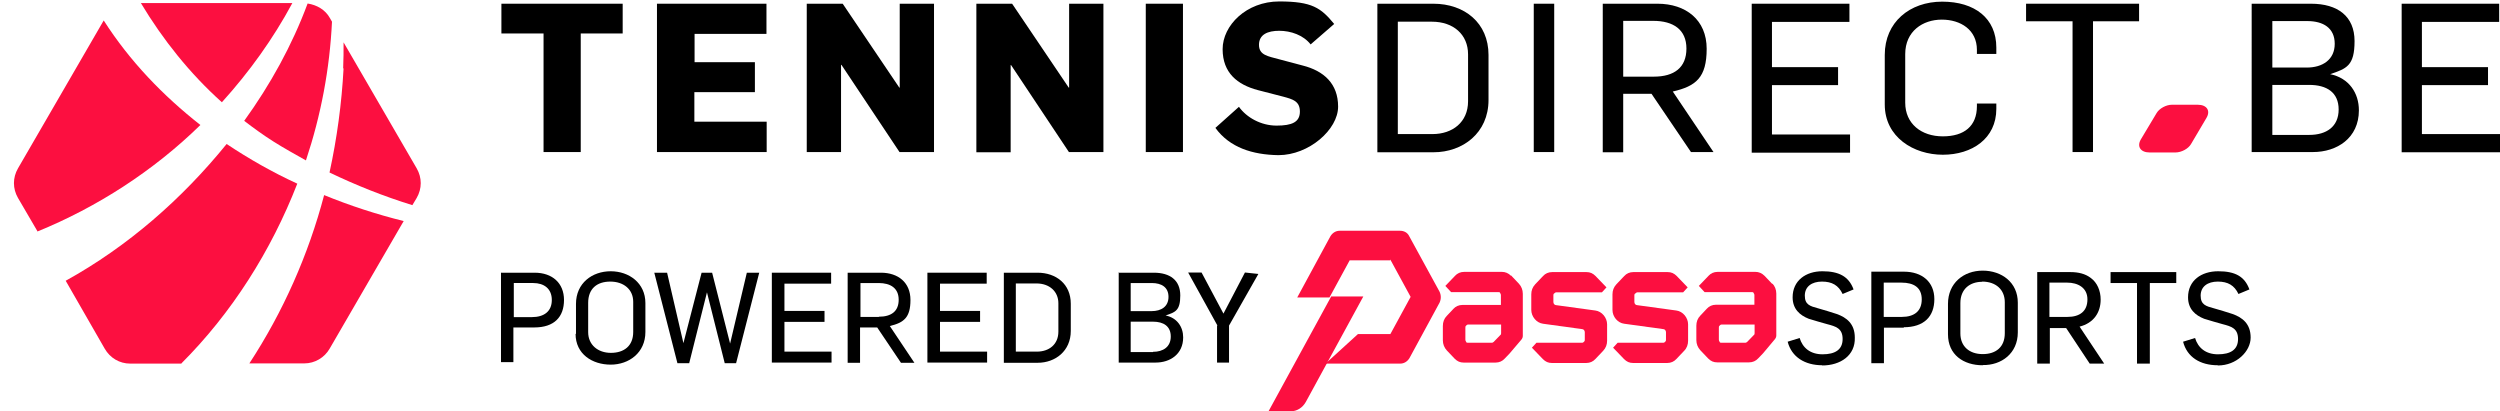
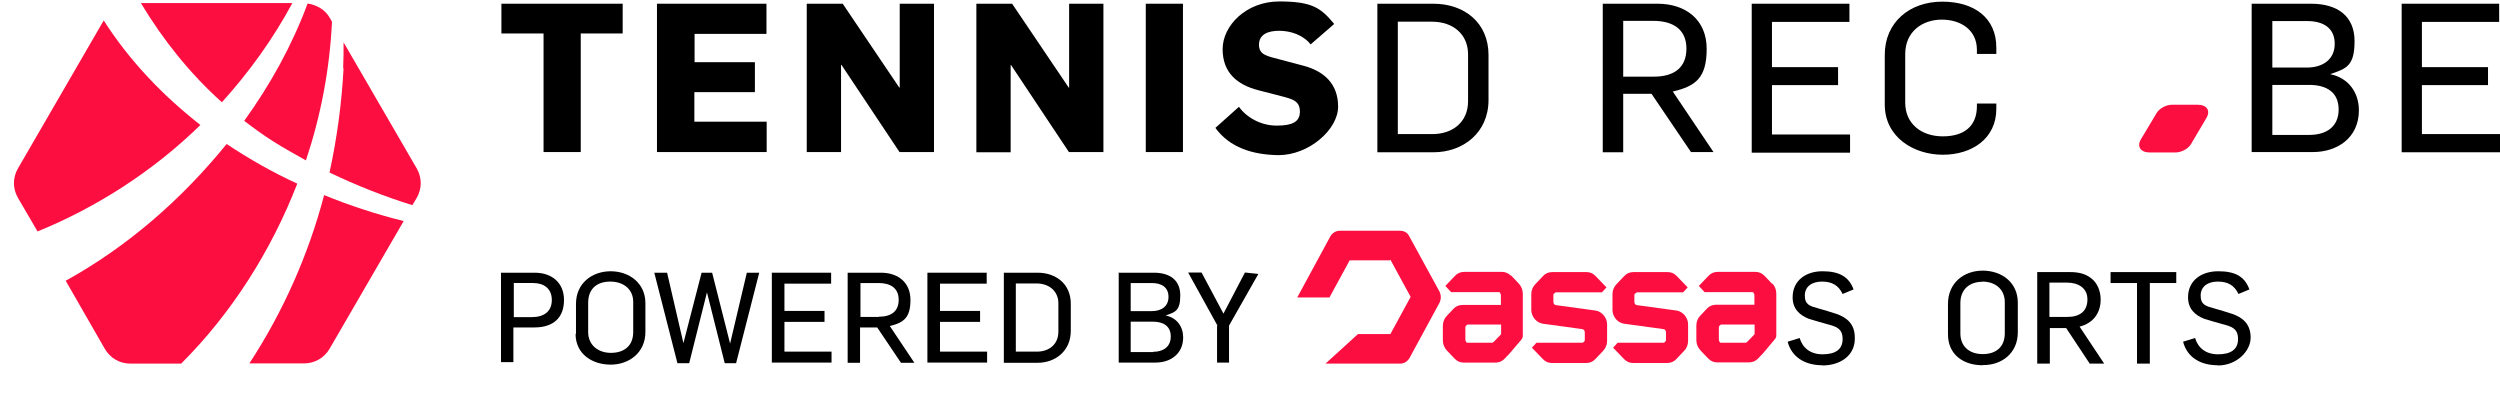
<svg xmlns="http://www.w3.org/2000/svg" id="Laag_1" version="1.1" viewBox="0 0 1210.1 199.1">
  <defs>
    <style>
      .st0 {
        fill: #fc0f40;
      }
    </style>
  </defs>
  <g id="basis_hexagon_en_pbp">
-     <path class="st0" d="M68.2,1.5c10.7,17.8,23.7,34.1,39.2,48,13.3-14.7,24.8-30.7,34.1-48h-73.3Z" />
+     <path class="st0" d="M68.2,1.5c10.7,17.8,23.7,34.1,39.2,48,13.3-14.7,24.8-30.7,34.1-48h-73.3" />
    <path class="st0" d="M148.1,77.6c7.3-21.9,11.5-44.3,12.6-67.1l-1.1-1.9c-2.2-3.9-6.2-6.2-10.7-6.9-7.5,20.2-18,39.2-30.7,56.8,4.6,3.5,9.1,6.8,14,9.9,5.2,3.3,10.5,6.2,15.8,9.2h0Z" />
    <path class="st0" d="M166.3,33.1c-.9,16.9-3.2,33.9-6.8,50.4,12.9,6.2,26.2,11.5,40.1,15.8l2.1-3.5c2.6-4.5,2.6-9.8,0-14.3l-35.4-61c0,4.2,0,8.3-.2,12.6h.2,0Z" />
    <path class="st0" d="M18,112.1c29-11.8,56.3-29.4,79-51.6-18.1-14.2-34.2-30.9-46.8-50.6L8.7,81.5c-2.6,4.5-2.6,9.8,0,14.3l9.4,16.1h0v.2h0Z" />
    <path class="st0" d="M156.9,94.4c-7.6,28.9-19.9,56.6-36.2,81.5h26.6c5.1,0,9.8-2.8,12.3-7.2l35.8-61.7c-13.3-3.3-26.1-7.5-38.6-12.6h.2-.1Z" />
    <path class="st0" d="M87.8,175.9c24.4-24.4,43.4-54.4,56.1-87-12-5.5-23.4-12-34.2-19.2-21.6,26.6-47.7,49.5-77.9,66.2l18.9,32.9c2.6,4.5,7.2,7.2,12.3,7.2h24.9,0Z" />
    <path d="M882.1,176.8c-8.5,0-14.9-4-16.8-11.4l5.8-1.8c1.4,4.7,5.1,7.9,11.1,7.9s9.7-2.2,9.7-7.4-3.3-6.1-7.5-7.2c-1.4-.4-7.5-2.1-8.9-2.6-4.3-1.7-7.8-4.7-7.8-10.4,0-8.1,6.4-12.6,14.4-12.6s12.8,2.5,15.1,8.8l-5.3,2.2c-2-4.2-5.1-6-10-6s-8.3,2.4-8.3,6.8,2.6,5.1,6.3,6.1c1.4.4,7.6,2.2,9.2,2.8,4.7,1.7,8.7,4.7,8.7,11.4.3,8.6-6.9,13.5-15.8,13.5" />
-     <path d="M920.4,136.8h-8.6v16.6h8.7c6.1,0,9.7-2.8,9.7-8.5s-3.8-8.1-9.8-8.1M921.6,158.6h-9.7v17.2h-6.1v-44.3h15.8c8.7,0,14.7,4.9,14.7,13.3s-5,13.6-14.9,13.6" />
    <path d="M959.5,136.4c-6,0-10.6,3.5-10.6,10.3v14.7c0,6.3,4.4,10,10.8,10s10.7-3.4,10.7-10.1v-15c0-6.1-4.3-10-11-10M959.7,176.8c-9.3,0-16.8-5.1-16.8-15v-14.7c0-10.1,7.6-16.1,16.8-16.1s17,5.7,17,15.5v14.4c0,10.1-7.9,16-17,15.8" />
    <path d="M1000.6,136.8h-8.6v16.6h8.7c6.1,0,9.7-2.8,9.7-8.5s-4.7-8.1-9.8-8.1M1011.5,176l-11.4-17.2h-7.9v17.2h-6.1v-44.3h16c3.9,0,7.3.8,10,2.9,3,2.2,4.7,6.1,4.7,10.4,0,6.4-3.5,11.4-10.2,13.1l11.9,17.9h-7Z" />
    <polygon points="1040.6 137 1040.6 176 1034.4 176 1034.4 137 1021.6 137 1021.6 131.7 1053.4 131.7 1053.4 137 1040.6 137" />
    <path d="M1073.5,176.8c-8.6,0-14.9-4-16.8-11.4l5.8-1.8c1.4,4.7,5.1,7.9,11.1,7.9s9.7-2.2,9.7-7.4-3.3-6.1-7.5-7.2c-1.4-.4-7.5-2.1-8.9-2.6-4.3-1.7-7.8-4.7-7.8-10.4,0-8.1,6.4-12.6,14.6-12.6s12.8,2.5,15.1,8.8l-5.3,2.2c-2-4.2-5.1-6-10-6s-8.3,2.4-8.3,6.8,2.6,5.1,6.3,6.1c1.4.4,7.6,2.2,9.2,2.8,4.7,1.7,8.7,4.7,8.7,11.4s-6.9,13.5-15.8,13.5" />
    <path class="st0" d="M731.4,133.5c-1.3-1.3-2.8-1.9-4.4-1.9h-18.3c-1.8,0-3.3.7-4.4,1.9l-4.7,4.9,2.8,3h22.9c.4,0,.7,0,.8.4h0c.3.4.4.7.4,1.1v4.7h-18.6c-1.8,0-3.3.7-4.4,1.9l-3.2,3.4c-1.3,1.3-1.9,3-1.9,4.9v6.9c0,1.9.7,3.6,1.9,4.9l3.8,4c1.3,1.3,2.6,1.9,4.4,1.9h15.4c1.8,0,3.3-.7,4.4-1.9l2.4-2.5,5.7-6.7c.4-.5.7-1.1.7-1.8v-20.4c0-1.9-.7-3.6-1.9-4.9l-3.8-4h0v.2h0ZM726.6,157v4.2c0,.4,0,.7-.4,1l-3.2,3.3c-.3.3-.7.4-.8.4h-11.7c-.4,0-.7,0-.8-.4h0c-.3-.4-.4-.7-.4-1.1v-5.8c0-.4,0-.7.4-1h0c.3-.4.7-.5.8-.5h16.2,0Z" />
    <path class="st0" d="M857.9,137.5l-3.8-4c-1.3-1.3-2.8-1.9-4.4-1.9h-18.3c-1.8,0-3.3.7-4.4,1.9l-4.7,4.9,2.8,3h22.9c.4,0,.7,0,.8.4h0c.3.4.4.7.4,1v4.7h-18.6c-1.8,0-3.3.7-4.4,1.9l-3.2,3.4c-1.3,1.3-1.9,3-1.9,4.9v6.9c0,1.9.7,3.6,1.9,4.9l3.8,4c1.3,1.3,2.6,1.9,4.4,1.9h15.4c1.8,0,3.3-.7,4.4-1.9l2.4-2.5,5.7-6.8c.4-.5.7-1.1.7-1.8v-20.3c0-1.9-.7-3.6-1.9-4.9M849.3,157v4.2c0,.4,0,.7-.4,1l-3.2,3.3c-.3.3-.7.4-.8.4h-11.7c-.4,0-.7,0-.8-.4h0c-.3-.4-.4-.7-.4-1.1v-5.8c0-.4,0-.7.4-1h0c.3-.4.7-.5.8-.5h16.2,0Z" />
    <path class="st0" d="M752.4,142h0c.3-.4.7-.5.8-.5h22.2l2.2-2.4-5.3-5.5c-1.3-1.3-2.6-1.9-4.4-1.9h-16.6c-1.8,0-3.3.7-4.4,1.9l-3.8,4c-1.3,1.4-1.9,3-1.9,4.9v7.5c0,3.2,2.5,6.3,5.7,6.7l18.9,2.6c.7,0,1.3.7,1.3,1.5v3.6c0,.4,0,.7-.4,1h0c-.3.4-.7.5-.8.5h-22.2l-2.2,2.4,5.3,5.5c1.3,1.3,2.6,1.9,4.4,1.9h16.6c1.8,0,3.3-.7,4.4-1.9l3.8-4c1.3-1.4,1.9-3,1.9-4.9v-7.9c0-3.2-2.5-6.3-5.7-6.7l-19-2.6c-.7,0-1.3-.7-1.3-1.5v-3.2c0-.4,0-.7.4-1" />
    <path class="st0" d="M791.7,142h0c.3-.4.7-.5.8-.5h22.2l2.2-2.4-5.3-5.5c-1.3-1.3-2.6-1.9-4.4-1.9h-16.6c-1.8,0-3.3.7-4.4,1.9l-3.8,4c-1.3,1.4-1.9,3-1.9,4.9v7.5c0,3.3,2.5,6.3,5.7,6.7l18.9,2.6c.7,0,1.3.7,1.3,1.5v3.6c0,.4,0,.7-.4,1h0c-.3.4-.7.5-.8.5h-22.2l-2.2,2.4,5.3,5.5c1.3,1.3,2.6,1.9,4.4,1.9h16.5c1.8,0,3.3-.7,4.4-1.9l3.8-4c1.3-1.3,1.9-3,1.9-4.9v-7.9c0-3.2-2.5-6.3-5.7-6.7l-19-2.6c-.7,0-1.3-.7-1.3-1.5v-3.2c0-.4,0-.7.5-1" />
    <path class="st0" d="M673,125.7l9.8,18-9.8,18h-15.7l-15.7,14.3h36.2c1.8,0,3.4-1,4.4-2.6l14.6-26.9c.8-1.7.8-3.6,0-5.3l-14.7-26.9c-.8-1.7-2.5-2.6-4.4-2.6h-29.3c-1.8,0-3.4,1-4.4,2.6l-16.1,29.7h15.6l9.8-18h19.6v-.3h.1Z" />
-     <path class="st0" d="M644.3,143.6l-30.3,55.5h10.7c3,0,5.8-1.7,7.4-4.6l27.8-51h-15.7,0Z" />
    <path d="M242.6,132h16.2c8.5,0,14.2,5,14.2,13.2s-4.7,13.3-14.4,13.3h-10.1v16.8h-6v-43.6h0v.2h0ZM257.4,153.5c6,0,9.7-2.8,9.7-8.3s-3.8-8.2-9-8.2h-9.4v16.5h8.8-.1Z" />
    <path d="M278.8,161.5v-14.4c0-10.1,7.9-15.8,16.8-15.8s16.8,5.7,16.8,15.4v14c0,10-7.9,15.8-16.8,15.8s-17-5.1-17-14.9h.2ZM306.5,160.7v-14.6c0-6.1-4.7-9.8-11.1-9.8s-10.7,3.4-10.7,10.3v14.2c0,6.1,4.7,10,11,10s10.8-3.3,10.8-10.1h0Z" />
    <path d="M316.8,132h6.1l7.9,34.1h0l8.8-34.1h5.1l8.7,34.3h0l8.1-34.3h6l-11.2,43.8h-5.5l-8.6-34.3h0l-8.6,34.3h-5.7l-11.2-43.8h.1Z" />
    <path d="M373.7,132h28.6v5.3h-22.6v13.2h19.4v5.3h-19.4v14.4h22.8v5.3h-28.9v-43.7h0v.2h.1Z" />
    <path d="M410.4,132h16c8.3,0,14.3,4.7,14.3,13.2s-3.2,11-10,12.6l11.9,17.8h-6.5l-11.5-17.1h-8.3v17.1h-6v-43.6h.1ZM425.4,153.3c6,0,9.6-2.6,9.6-8.2s-3.9-8.1-9.7-8.1h-8.8v16.4h8.9Z" />
    <path d="M449,132h28.6v5.3h-22.6v13.2h19.4v5.3h-19.4v14.4h22.8v5.3h-28.9v-43.7h0v.2h.1Z" />
    <path d="M485.8,132h16.4c9,0,16.1,5.5,16.1,15v13.2c0,9.7-7.5,15.4-16,15.4h-16.4v-43.6h-.1ZM501.9,170.2c5.8,0,10.4-3.4,10.4-9.7v-13.7c0-5.7-4.3-9.6-10.6-9.6h-10v33h10.2Z" />
    <path d="M541.3,132h17.2c7.8,0,12.8,3.6,12.8,11s-2.4,8.1-7.1,9.7h0c5.5,1.1,8.5,5.5,8.5,10.6,0,8.2-6.4,12.2-13.3,12.2h-17.9v-43.6h-.2ZM557.4,150.6c4.7,0,8.2-2.2,8.2-6.9s-3.4-6.7-8.1-6.7h-10.2v13.6h10.1ZM558.1,170.3c4.9,0,8.6-2.4,8.6-7.4s-3.5-7.2-8.6-7.2h-10.8v14.7h10.8Z" />
    <path d="M589.3,157.6l-14.2-25.7h6.5l10.6,19.9,10.4-19.9,6.5.7-14.2,25v17.9h-5.8v-17.9h.2Z" />
  </g>
  <path d="M263,16.2h-20.3V1.8h58.7v14.4h-20.3v57.4h-18V16.2h0Z" />
  <path d="M318.1,1.8h52.9v14.6h-34.8v13.7h29.2v14.5h-29.3v14.3h35v14.7h-53.1V1.8h0Z" />
  <path d="M390.5,1.8h17.4l27.4,40.6h.2V1.8h16.6v71.8h-16.7l-28.1-42.2h-.2v42.2h-16.6V1.8h0Z" />
  <path d="M472.5,1.8h17.4l27.4,40.6h.2V1.8h16.6v71.8h-16.7l-28-42.1h-.2v42.2h-16.6V1.8h0Z" />
  <path d="M554.6,1.8h18v71.8h-18V1.8Z" />
  <path d="M588.3,61.9l11.4-10.2c3.7,5.2,10.7,9.1,18.2,9.1s11.3-1.7,11.3-6.8-3.6-6-8-7.2l-12.4-3.2c-9.8-2.6-17-8.3-17-19.8s11.5-23.1,27.4-23.1,20.2,3.1,26.6,10.9l-11.4,9.9c-3.5-4.5-9.6-6.6-15.2-6.6s-9.8,1.8-9.8,6.8,4.3,5.5,9.8,7l11.3,3c10.3,2.6,17.2,8.8,17.2,19.9s-14.1,23.5-28.9,23.5c-12.6-.2-23.6-3.7-30.5-13.2h0Z" />
  <path d="M666.7,1.8h27.1c15.1,0,26.7,9.3,26.7,24.8v21.8c0,16-12.5,25.3-26.6,25.3h-27.2V1.8ZM693.4,64.9c9.6,0,17.2-5.7,17.2-15.9v-22.7c0-9.5-7-15.8-17.5-15.8h-16.5v54.4h16.8Z" />
-   <path d="M742.4,1.8h9.9v71.8h-9.9V1.8Z" />
  <path d="M775.9,1.8h26.4c13.7,0,23.8,7.8,23.8,21.8s-5.2,18.1-16.4,20.7l19.7,29.3h-10.9l-19.1-28.2h-13.7v28.3h-9.9V1.8h.1ZM800.5,37.1c9.9,0,15.8-4.4,15.8-13.6s-6.4-13.4-16-13.4h-14.6v27h14.8Z" />
  <path d="M847.9,1.8h47.3v8.8h-37.5v21.9h32v8.7h-32v23.9h37.8v8.8h-47.6V1.8Z" />
  <path d="M912.3,50.6v-24c0-15.9,12.1-25.8,27.8-25.8s26.2,8,26.2,22.2v3.1h-9.4v-2c0-9.6-7.8-14.6-17-14.6s-17.7,5.6-17.7,16.7v23.5c0,10.2,7.8,16.3,18.2,16.3s16.5-5,16.5-14.6v-1.3h9.4v2.6c0,14.4-11.8,22.2-25.9,22.2s-28.1-8.5-28.1-24.3h0Z" />
-   <path d="M1003.2,10.3h-22.5V1.8h54.7v8.5h-22.3v63.3h-9.9V10.3Z" />
  <g id="Laag_1-2">
    <path class="st0" d="M1053,73.8h-12.5c-4.4,0-6.3-2.9-4.2-6.4l7.6-12.7c1.3-2.2,4.6-4,7.4-4h12.5c4.4,0,6.3,2.9,4.2,6.4l-7.5,12.7c-1.3,2.2-4.6,4-7.5,4Z" />
  </g>
  <path d="M1090,1.8h28.6c13,0,21.1,6.1,21.1,18.1s-3.9,13.3-11.8,16h0c9.2,1.9,13.9,9.2,13.9,17.5,0,13.5-10.7,20.2-22.2,20.2h-29.7V1.8h.1ZM1116.6,32.7c7.6,0,13.5-3.8,13.5-11.5s-5.6-11-13.3-11h-16.9v22.5h16.7ZM1117.8,65.3c8.3,0,14.2-4,14.2-12.3s-5.8-11.9-14.2-11.9h-17.9v24.2h17.9Z" />
  <path d="M1162.4,1.8h47.3v8.8h-37.4v21.9h32v8.7h-32v23.7h37.8v8.8h-47.6V1.8h-.1Z" />
</svg>